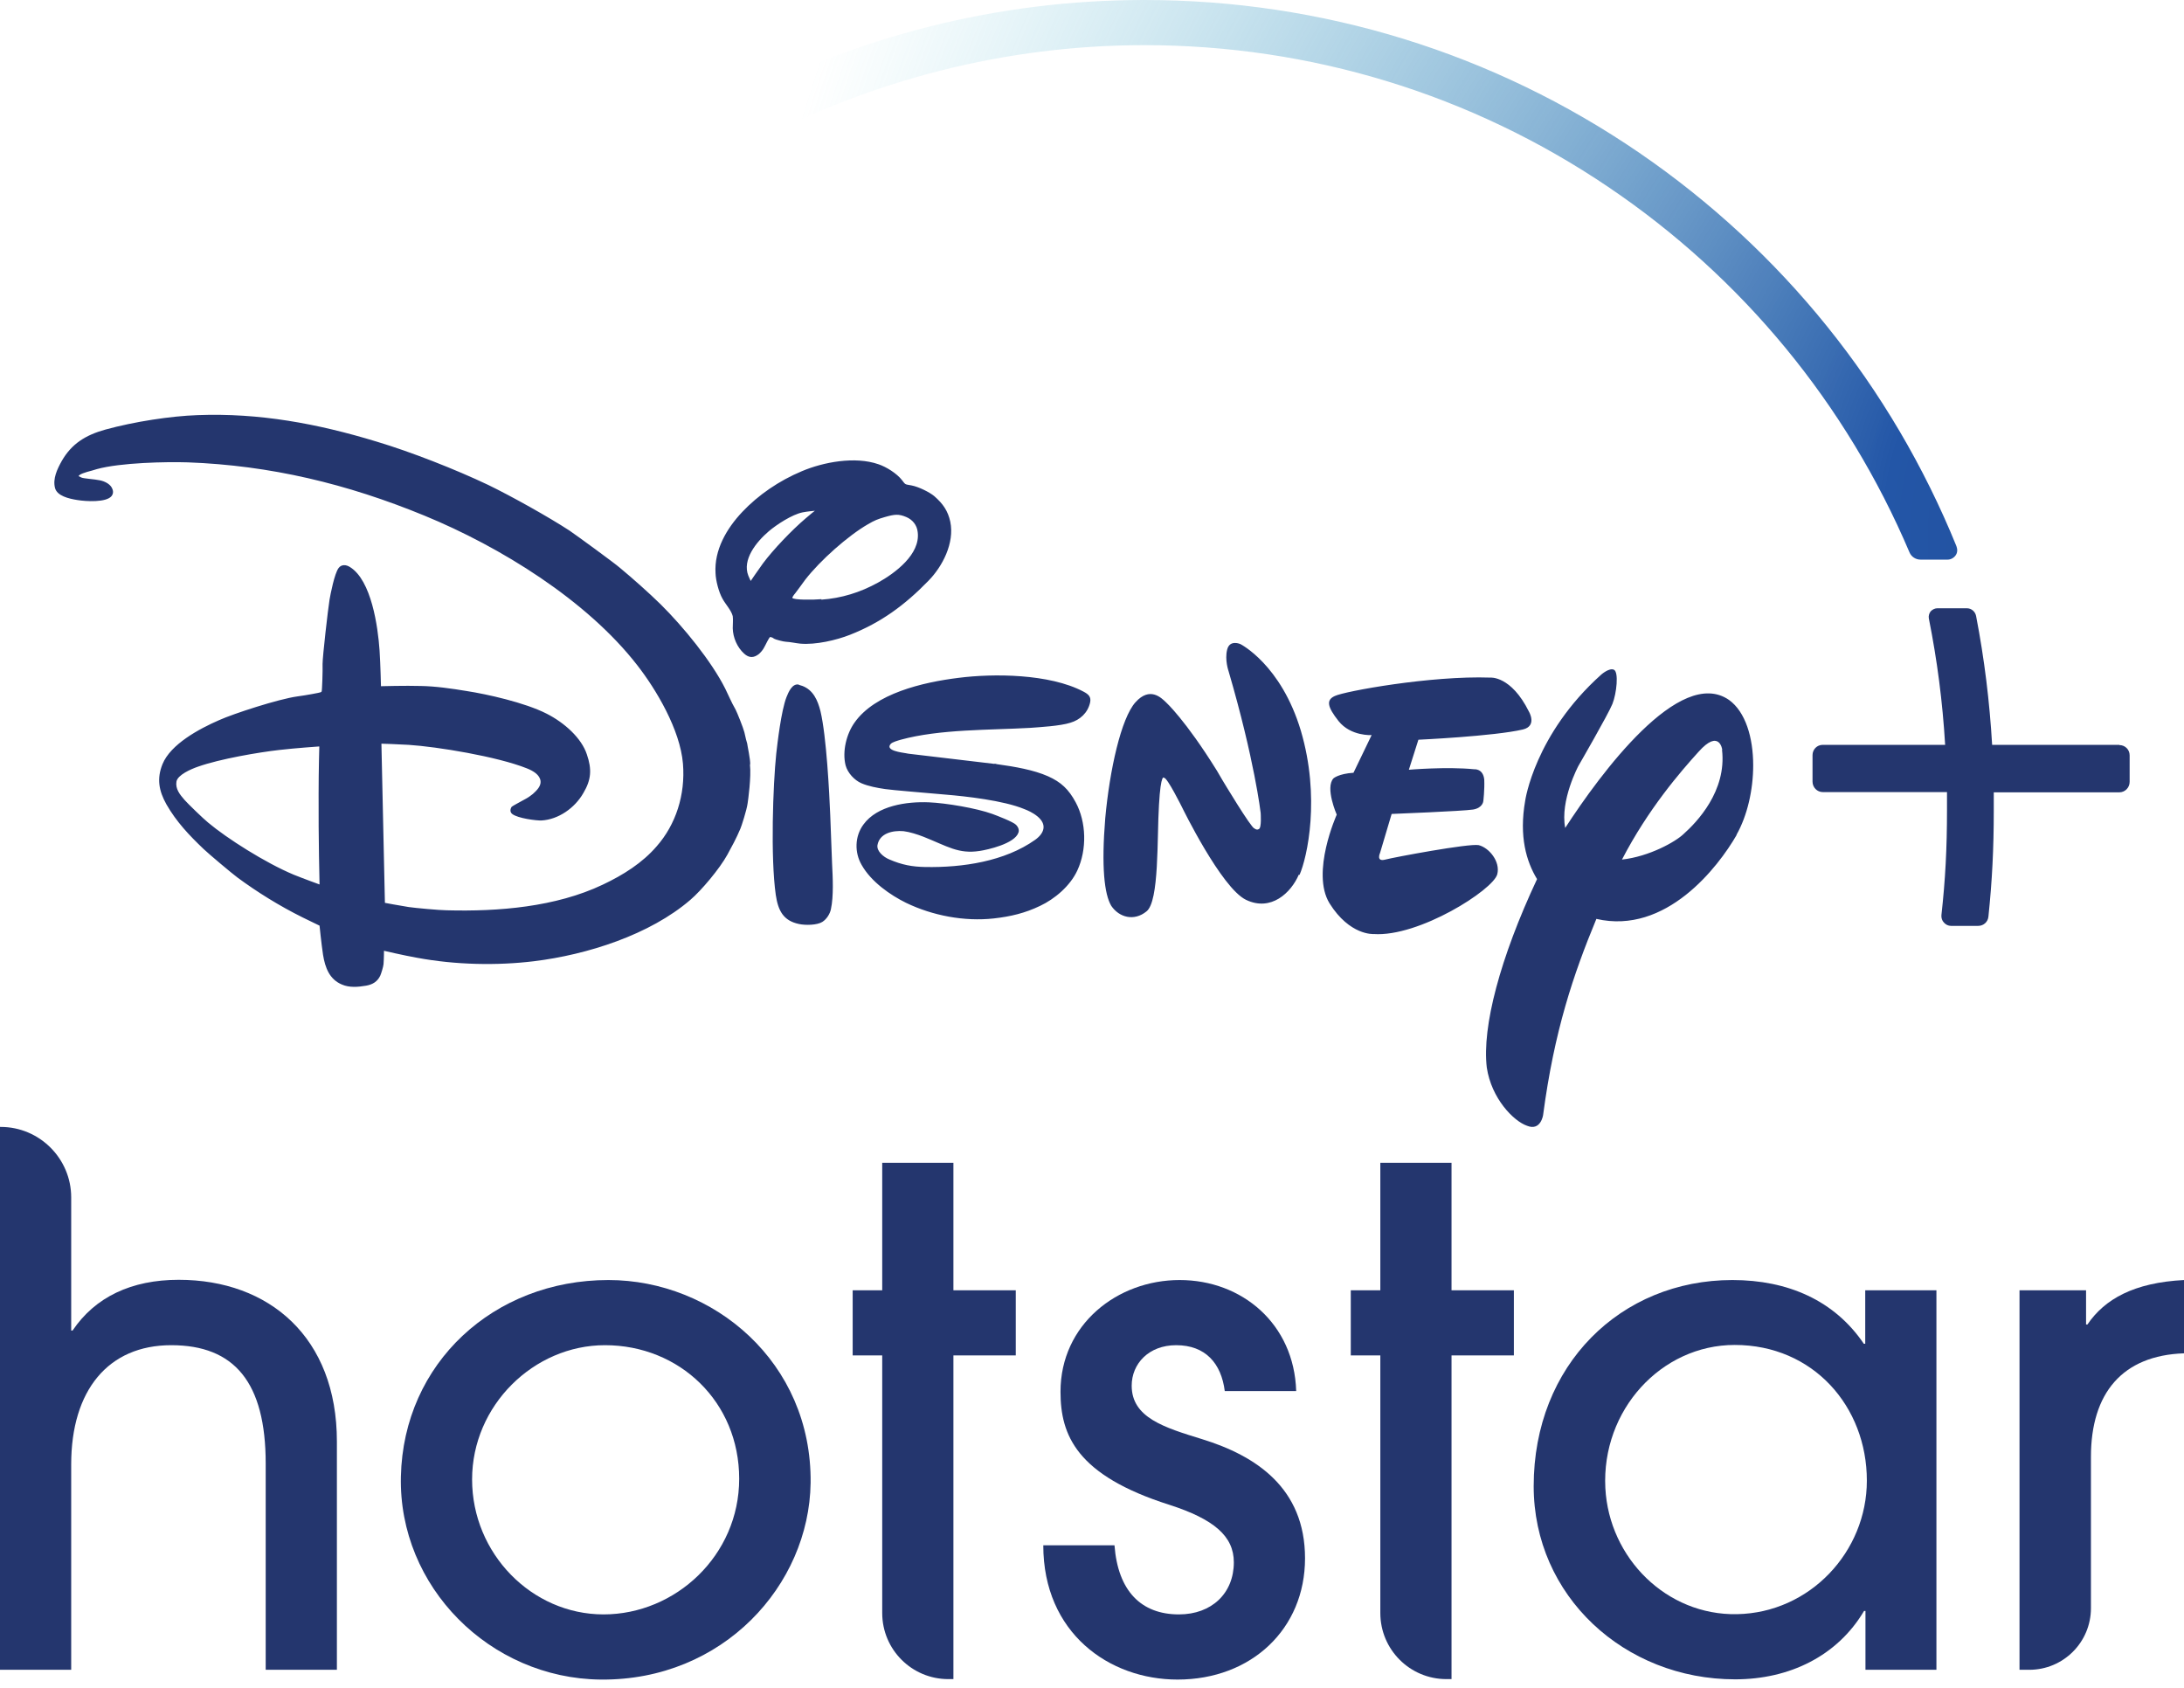
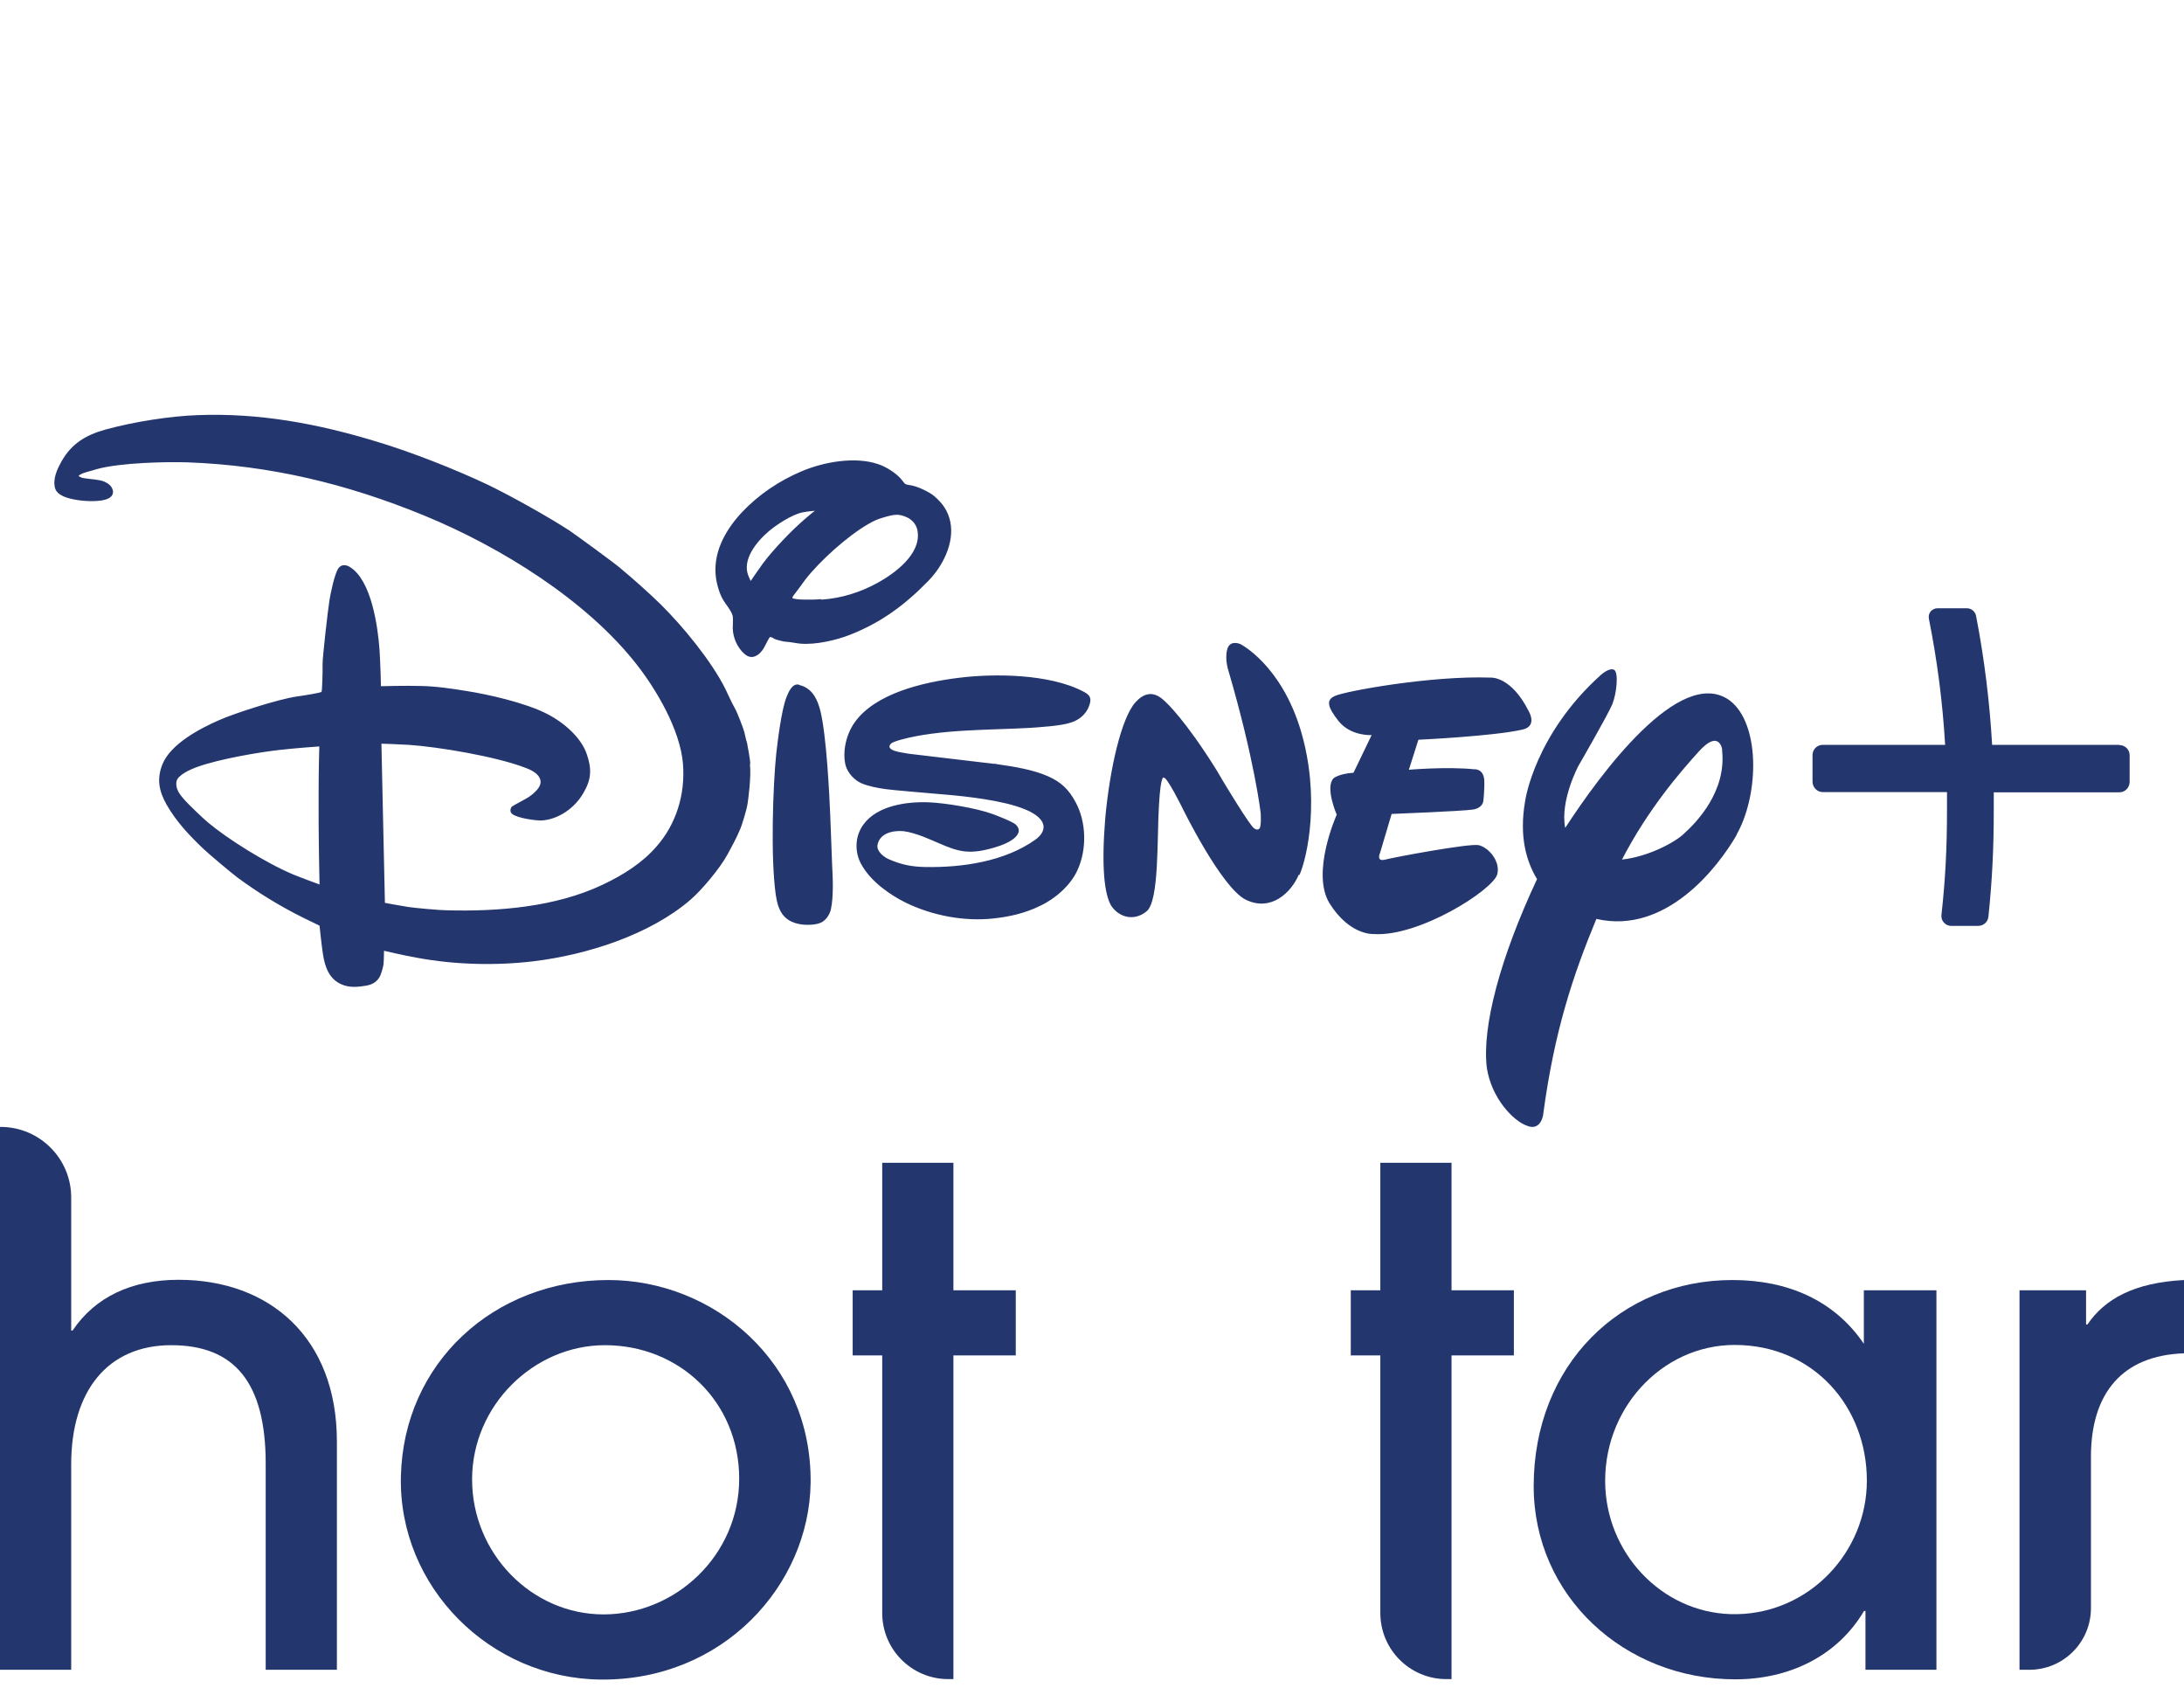
<svg xmlns="http://www.w3.org/2000/svg" width="207" height="160" viewBox="0 0 207 160" fill="none">
  <path d="M94.236 72.374C94.236 72.374 94.368 72.374 94.478 72.418C96.242 72.661 97.984 72.97 99.33 73.565C100.565 74.116 101.292 74.8 101.954 76.035C102.968 77.909 103.034 80.511 102.108 82.496C101.425 83.974 99.947 85.208 98.58 85.848C97.169 86.531 95.779 86.862 94.192 87.039C91.391 87.347 88.392 86.774 85.878 85.561C84.401 84.834 82.57 83.576 81.666 81.967C80.983 80.798 81.005 79.254 81.843 78.13C83.144 76.344 85.944 75.947 88.039 76.035C89.649 76.101 92.538 76.586 94.059 77.137C94.478 77.292 96.044 77.887 96.309 78.174C96.507 78.372 96.617 78.659 96.529 78.902C96.176 79.96 93.596 80.533 92.847 80.644C90.84 80.952 89.803 80.203 87.532 79.299C86.959 79.078 86.209 78.835 85.635 78.769C84.599 78.681 83.364 78.968 83.166 80.092C83.078 80.666 83.739 81.217 84.268 81.438C85.481 81.967 86.474 82.143 87.686 82.165C91.237 82.231 95.228 81.636 98.117 79.585C98.514 79.299 98.911 78.879 98.911 78.372C98.911 77.314 97.08 76.674 97.08 76.674C95.118 75.858 91.523 75.462 89.649 75.307C87.708 75.131 84.621 74.888 83.893 74.778C83.144 74.668 82.306 74.513 81.644 74.227C80.983 73.94 80.343 73.256 80.145 72.529C79.814 71.206 80.233 69.552 80.983 68.493C82.923 65.715 87.466 64.656 90.862 64.237C94.147 63.818 99.462 63.84 102.682 65.538C103.189 65.803 103.431 66.045 103.321 66.575C103.101 67.567 102.351 68.229 101.447 68.493C100.498 68.802 98.514 68.912 97.654 68.978C93.773 69.199 89.076 69.089 85.371 70.103C85.084 70.191 84.577 70.323 84.423 70.5C83.849 71.139 85.503 71.316 85.856 71.382C85.966 71.404 85.988 71.404 86.099 71.426L94.28 72.396M71.148 55.064C71.148 55.064 71.787 54.115 72.316 53.388C73.287 52.087 75.029 50.256 76.352 49.132C76.749 48.779 77.234 48.404 77.234 48.404C77.234 48.404 76.484 48.47 76.065 48.558C75.073 48.757 73.595 49.727 72.868 50.345C71.655 51.381 70.332 53.057 70.927 54.556C71.015 54.777 71.148 55.042 71.148 55.042M77.851 56.828C79.748 56.696 81.534 56.144 83.21 55.218C84.842 54.314 87.245 52.528 86.981 50.433C86.915 49.749 86.474 49.242 85.9 48.999C85.172 48.691 84.798 48.735 83.871 48.999C83.188 49.198 82.901 49.308 82.262 49.683C80.387 50.764 77.741 53.101 76.308 54.953C75.977 55.395 75.646 55.88 75.382 56.21C75.205 56.409 75.095 56.607 75.095 56.651C75.161 56.872 77.124 56.85 77.851 56.784M73 60.356C72.802 60.555 72.603 61.062 72.382 61.437C72.272 61.635 72.052 61.878 71.919 61.988C71.434 62.363 70.993 62.363 70.53 61.944C69.869 61.348 69.472 60.422 69.45 59.54C69.45 59.143 69.494 58.724 69.45 58.394C69.317 57.842 68.766 57.269 68.479 56.74C68.126 56.122 67.84 55.02 67.818 54.314C67.686 52.131 68.854 50.102 70.354 48.514C71.875 46.905 73.838 45.559 75.999 44.655C78.028 43.795 81.027 43.222 83.254 43.994C83.982 44.236 84.996 44.854 85.503 45.515C85.614 45.648 85.702 45.802 85.812 45.868C85.9 45.934 86.165 45.956 86.385 46.001C87.091 46.133 88.127 46.662 88.546 47.015C89.384 47.742 89.847 48.426 90.068 49.441C90.487 51.469 89.318 53.697 87.995 55.042C85.724 57.379 83.475 59.011 80.564 60.158C79.285 60.665 77.3 61.128 75.845 60.996C75.403 60.952 74.941 60.841 74.499 60.819C74.279 60.819 73.463 60.599 73.375 60.532C73.264 60.444 73.132 60.378 73.11 60.4M75.712 64.899C75.712 64.899 75.933 64.965 76.065 65.009C77.079 65.406 77.499 66.354 77.763 67.391C78.336 69.794 78.601 75.131 78.689 77.226C78.755 78.791 78.799 80.335 78.866 81.879C78.932 83.18 79.02 84.944 78.755 86.157C78.667 86.598 78.359 87.105 77.939 87.369C77.454 87.678 76.352 87.7 75.734 87.568C74.235 87.259 73.75 86.289 73.529 84.811C73.022 81.283 73.264 74.359 73.573 71.426C73.683 70.456 74.036 67.368 74.543 66.067C74.72 65.626 75.073 64.744 75.712 64.877M30.22 70.742C30.22 70.742 27.992 70.897 26.471 71.073C24.53 71.294 20.87 71.911 18.753 72.661C18.113 72.882 16.834 73.433 16.724 74.072C16.614 74.756 17.033 75.285 17.496 75.814C17.76 76.123 19.282 77.6 19.723 77.953C21.509 79.453 25.148 81.768 27.838 82.893C28.764 83.268 30.286 83.819 30.286 83.819C30.286 83.819 30.176 79.475 30.198 75.219C30.198 72.97 30.264 70.742 30.264 70.742M71.081 72.463C71.214 73.631 70.905 75.836 70.861 76.123C70.773 76.785 70.266 78.328 70.177 78.527C69.78 79.475 69.361 80.225 68.942 80.996C68.215 82.32 66.473 84.392 65.436 85.275C61.599 88.582 55.667 90.479 50.595 91.096C47.133 91.515 43.186 91.449 39.525 90.765C38.269 90.545 36.394 90.104 36.394 90.104C36.394 90.104 36.394 90.854 36.35 91.383C36.328 91.625 36.13 92.265 36.041 92.463C35.777 93.015 35.336 93.301 34.696 93.412C33.924 93.544 33.108 93.61 32.403 93.301C31.234 92.816 30.815 91.714 30.617 90.479C30.462 89.464 30.286 87.722 30.286 87.722C30.286 87.722 29.426 87.303 28.698 86.951C26.471 85.848 24.354 84.525 22.502 83.158C21.994 82.783 19.789 80.93 19.304 80.467C17.937 79.166 16.724 77.887 15.776 76.233C15.048 74.932 14.85 73.786 15.401 72.418C16.173 70.522 18.885 69.067 20.759 68.251C22.127 67.633 26.405 66.244 28.169 66.001C29.007 65.891 30.308 65.648 30.396 65.604C30.418 65.582 30.462 65.56 30.484 65.538C30.528 65.472 30.595 63.598 30.573 62.914C30.573 62.23 31.08 57.776 31.234 56.828C31.322 56.321 31.697 54.358 32.094 53.829C32.359 53.476 32.8 53.498 33.175 53.741C35.203 54.998 35.821 59.386 35.975 61.635C36.063 63.002 36.108 65.031 36.108 65.031C36.108 65.031 38.445 64.965 39.878 65.009C41.267 65.031 42.811 65.252 44.267 65.494C46.119 65.781 49.735 66.575 51.808 67.633C53.506 68.493 55.116 69.949 55.623 71.492C56.108 72.903 56.042 73.896 55.292 75.153C54.477 76.586 52.911 77.667 51.323 77.755C50.86 77.777 49.074 77.556 48.545 77.137C48.324 76.961 48.346 76.674 48.501 76.454C48.567 76.388 49.383 75.947 49.868 75.682C50.11 75.55 50.309 75.395 50.507 75.241C50.904 74.888 51.279 74.491 51.235 74.028C51.169 73.433 50.551 73.058 49.934 72.815C47.111 71.691 41.444 70.764 38.732 70.588C37.673 70.522 36.151 70.478 36.151 70.478L36.482 85.561C36.482 85.561 37.739 85.804 38.732 85.958C39.305 86.046 41.709 86.267 42.348 86.267C47.221 86.399 52.668 85.958 57.123 83.841C59.085 82.915 60.894 81.768 62.239 80.203C64.047 78.152 64.973 75.329 64.731 72.374C64.466 69.155 62.195 65.34 60.386 63.024C55.601 56.872 47.42 51.822 40.231 48.867C32.888 45.846 25.611 44.104 17.805 43.817C15.798 43.751 11.41 43.839 9.182 44.457C8.874 44.545 8.543 44.655 8.256 44.721C8.014 44.788 7.661 44.92 7.55 45.008C7.506 45.052 7.44 45.118 7.44 45.118C7.44 45.118 7.573 45.184 7.705 45.251C7.947 45.361 8.94 45.405 9.447 45.515C9.91 45.603 10.373 45.846 10.572 46.177C10.748 46.486 10.77 46.75 10.572 47.015C10.064 47.632 8.168 47.522 7.352 47.39C6.492 47.257 5.411 46.993 5.213 46.243C4.992 45.361 5.412 44.479 5.853 43.685C6.779 42.075 8.08 41.237 9.998 40.708C12.733 39.958 16.173 39.429 18.731 39.341C24.552 39.12 30.065 40.135 35.711 41.855C38.952 42.825 43.164 44.479 46.273 45.956C48.501 47.037 52.007 48.999 53.969 50.279C54.587 50.697 58.225 53.344 58.777 53.829C59.945 54.799 61.489 56.166 62.614 57.269C64.775 59.408 67.443 62.672 68.744 65.274C69.053 65.891 69.295 66.508 69.714 67.236C69.847 67.479 70.442 68.956 70.552 69.397C70.64 69.816 70.795 70.434 70.817 70.456C70.839 70.676 71.126 71.955 71.103 72.44L71.081 72.463ZM144.337 69.133C141.603 69.772 134.436 70.103 134.436 70.103L133.532 72.948C133.532 72.948 137.126 72.639 139.728 72.903C139.728 72.903 140.566 72.815 140.677 73.874C140.721 74.866 140.588 75.925 140.588 75.925C140.588 75.925 140.544 76.564 139.618 76.719C138.626 76.873 131.9 77.137 131.9 77.137L130.797 80.842C130.797 80.842 130.4 81.702 131.305 81.46C132.143 81.239 139.221 79.916 140.147 80.092C141.14 80.335 142.22 81.658 141.912 82.849C141.537 84.326 134.48 88.825 130.18 88.516C130.18 88.516 127.931 88.671 126.012 85.605C124.226 82.695 126.696 77.204 126.696 77.204C126.696 77.204 125.571 74.646 126.387 73.763C126.387 73.763 126.872 73.323 128.284 73.234L130.004 69.662C130.004 69.662 128.041 69.794 126.872 68.339C125.792 66.972 125.681 66.332 126.519 65.957C127.424 65.516 135.605 64.017 141.25 64.215C141.25 64.215 143.213 64.017 144.911 67.435C144.911 67.435 145.726 68.802 144.337 69.133ZM123.101 82.893C122.374 84.591 120.477 86.421 118.096 85.275C115.758 84.15 112.031 76.498 112.031 76.498C112.031 76.498 110.62 73.653 110.333 73.719C110.333 73.719 110.025 73.168 109.848 76.277C109.65 79.387 109.892 85.429 108.658 86.377C107.489 87.325 106.077 86.951 105.328 85.848C104.666 84.745 104.38 82.143 104.754 77.556C105.173 72.97 106.254 68.074 107.621 66.553C108.988 65.031 110.069 66.134 110.51 66.553C110.51 66.553 112.34 68.207 115.339 73.036L115.868 73.94C115.868 73.94 118.603 78.505 118.89 78.505C118.89 78.505 119.11 78.703 119.309 78.571C119.595 78.483 119.485 77.027 119.485 77.027C119.485 77.027 118.912 72.043 116.442 63.598C116.442 63.598 116.067 62.539 116.309 61.569C116.552 60.577 117.566 61.04 117.566 61.04C117.566 61.04 121.425 62.98 123.3 69.265C125.152 75.55 123.917 81.217 123.168 82.915L123.101 82.893ZM164.603 79.122C162.839 82.187 157.899 88.604 151.305 87.083C149.122 92.353 147.314 97.69 146.256 105.672C146.256 105.672 146.035 107.216 144.734 106.687C143.455 106.246 141.36 104.107 140.919 101.174C140.456 97.315 142.176 90.787 145.682 83.312C144.668 81.636 143.962 79.276 144.558 75.88C144.558 75.88 145.44 69.596 151.769 63.928C151.769 63.928 152.518 63.267 152.959 63.465C153.445 63.664 153.224 65.715 152.827 66.707C152.43 67.699 149.608 72.573 149.608 72.573C149.608 72.573 147.843 75.858 148.351 78.46C151.658 73.367 159.2 63.09 163.875 66.332C165.441 67.457 166.168 69.904 166.168 72.529C166.168 74.844 165.617 77.292 164.581 79.122H164.603ZM163.235 71.051C163.235 71.051 162.971 69.022 160.986 71.25C159.288 73.124 156.223 76.652 153.731 81.46C156.333 81.173 158.825 79.762 159.575 79.034C160.81 77.931 163.676 74.976 163.213 71.051H163.235ZM200.878 70.588H188.815C188.573 66.487 188.088 62.495 187.294 58.371C187.206 57.953 186.853 57.644 186.412 57.644H183.633C183.391 57.644 183.17 57.754 182.994 57.93C182.839 58.129 182.773 58.371 182.817 58.614C183.611 62.605 184.118 66.508 184.361 70.588H172.762C172.211 70.588 171.792 71.029 171.792 71.558V74.072C171.792 74.624 172.233 75.065 172.762 75.065H184.537C184.537 75.682 184.537 76.233 184.537 76.763C184.537 80.379 184.383 83.356 184.008 86.73C183.986 86.995 184.074 87.259 184.251 87.436C184.427 87.634 184.67 87.744 184.912 87.744H187.492C188 87.744 188.419 87.369 188.463 86.862C188.815 83.466 188.97 80.467 188.97 76.785C188.97 76.255 188.97 75.704 188.97 75.087H200.878C201.407 75.087 201.848 74.646 201.848 74.094V71.58C201.848 71.029 201.407 70.61 200.878 70.61V70.588Z" fill="#24366E" />
-   <path d="M185.438 51.777C179.286 36.65 168.9 23.75 155.382 14.488C141.533 5.006 125.303 0 108.456 0C80.583 0 54.738 13.848 39.28 37.047C39.103 37.289 39.059 37.62 39.169 37.907C39.28 38.194 39.5 38.414 39.787 38.524L41.948 39.252C42.08 39.296 42.213 39.318 42.345 39.318C42.742 39.318 43.117 39.12 43.337 38.789C50.416 28.381 60.008 19.714 71.056 13.738C82.479 7.564 95.401 4.278 108.456 4.278C124.223 4.278 139.439 8.931 152.449 17.73C165.151 26.308 175.008 38.282 180.984 52.351C181.16 52.77 181.579 53.034 182.02 53.034H184.6C184.887 53.034 185.174 52.88 185.35 52.637C185.527 52.395 185.549 52.086 185.438 51.799V51.777Z" fill="url(#paint0_radial_3561_8836)" />
  <path d="M25.183 158.244V138.706C25.183 130.988 22.206 127.482 16.23 127.482C10.254 127.482 6.748 131.76 6.748 138.772V158.244H0V106.797H0.066C3.749 106.797 6.748 109.796 6.748 113.479V126.092H6.88C9.019 122.917 12.459 121.285 16.936 121.285C25.514 121.285 31.931 126.732 31.931 136.611V158.244H25.183Z" fill="#24366E" />
  <path d="M56.917 159.17C46.443 159.06 37.755 150.393 37.997 139.919C38.24 129.18 46.796 121.307 57.667 121.307C67.613 121.307 76.963 129.091 76.83 140.536C76.698 150.217 68.539 159.28 56.94 159.17H56.917ZM57.337 127.482C50.589 127.482 44.745 133.193 44.745 140.205C44.745 147.218 50.39 152.995 57.204 152.995C64.018 152.995 70.06 147.416 70.06 140.139C70.06 132.862 64.415 127.482 57.337 127.482Z" fill="#24366E" />
  <path d="M83.617 152.864V128.453H80.816V122.279H83.617V110.194H90.365V122.279H96.275V128.453H90.365V159.127H89.88C86.418 159.127 83.617 156.326 83.617 152.864Z" fill="#24366E" />
-   <path d="M116.083 131.826C115.752 129.224 114.275 127.482 111.474 127.482C108.872 127.482 107.262 129.246 107.262 131.319C107.262 134.362 110.372 135.288 113.944 136.39C119.016 137.956 123.691 140.999 123.691 147.681C123.691 154.363 118.619 159.17 111.607 159.17C105.123 159.17 98.883 154.759 98.883 146.446H105.631C105.961 150.79 108.167 152.995 111.739 152.995C114.848 152.995 116.943 150.989 116.943 148.056C116.943 145.586 115.069 143.976 110.835 142.609C102.014 139.808 100.515 135.994 100.515 131.892C100.515 125.519 105.895 121.307 111.805 121.307C117.715 121.307 122.655 125.453 122.853 131.826H116.105H116.083Z" fill="#24366E" />
  <path d="M130.828 152.864V128.453H128.027V122.279H130.828V110.194H137.576V122.279H143.486V128.453H137.576V159.127H137.091C133.628 159.127 130.828 156.326 130.828 152.864Z" fill="#24366E" />
-   <path d="M176.809 158.244V152.665H176.677C174.141 156.943 169.598 159.148 164.46 159.148C153.941 159.148 145.363 151.231 145.363 140.845C145.363 129.356 153.611 121.307 164.195 121.307C169.466 121.307 173.876 123.248 176.655 127.349H176.787V122.277H183.535V158.244H176.787H176.809ZM176.941 140.316C176.941 133.303 171.869 127.459 164.416 127.459C157.448 127.459 151.78 133.634 152.155 141.021C152.508 147.681 157.977 153.106 164.637 152.973C171.539 152.841 176.941 147.063 176.941 140.316Z" fill="#24366E" />
+   <path d="M176.809 158.244V152.665H176.677C174.141 156.943 169.598 159.148 164.46 159.148C153.941 159.148 145.363 151.231 145.363 140.845C145.363 129.356 153.611 121.307 164.195 121.307C169.466 121.307 173.876 123.248 176.655 127.349V122.277H183.535V158.244H176.787H176.809ZM176.941 140.316C176.941 133.303 171.869 127.459 164.416 127.459C157.448 127.459 151.78 133.634 152.155 141.021C152.508 147.681 157.977 153.106 164.637 152.973C171.539 152.841 176.941 147.063 176.941 140.316Z" fill="#24366E" />
  <path d="M191.41 158.244V122.277H197.717V125.519H197.849C199.481 123.115 202.26 121.55 207.001 121.307V128.253C201.157 128.452 198.18 132.024 198.18 138.066V152.4C198.18 155.642 195.556 158.244 192.336 158.244H191.432H191.41Z" fill="#24366E" />
  <defs>
    <radialGradient id="paint0_radial_3561_8836" cx="0" cy="0" r="1" gradientUnits="userSpaceOnUse" gradientTransform="translate(210.326 51.277) scale(140.831 140.831)">
      <stop stop-color="#24366E" />
      <stop offset="0.04" stop-color="#234181" />
      <stop offset="0.1" stop-color="#234C96" />
      <stop offset="0.16" stop-color="#2353A2" />
      <stop offset="0.22" stop-color="#2356A7" />
      <stop offset="1" stop-color="#60C8D8" stop-opacity="0" />
    </radialGradient>
  </defs>
</svg>